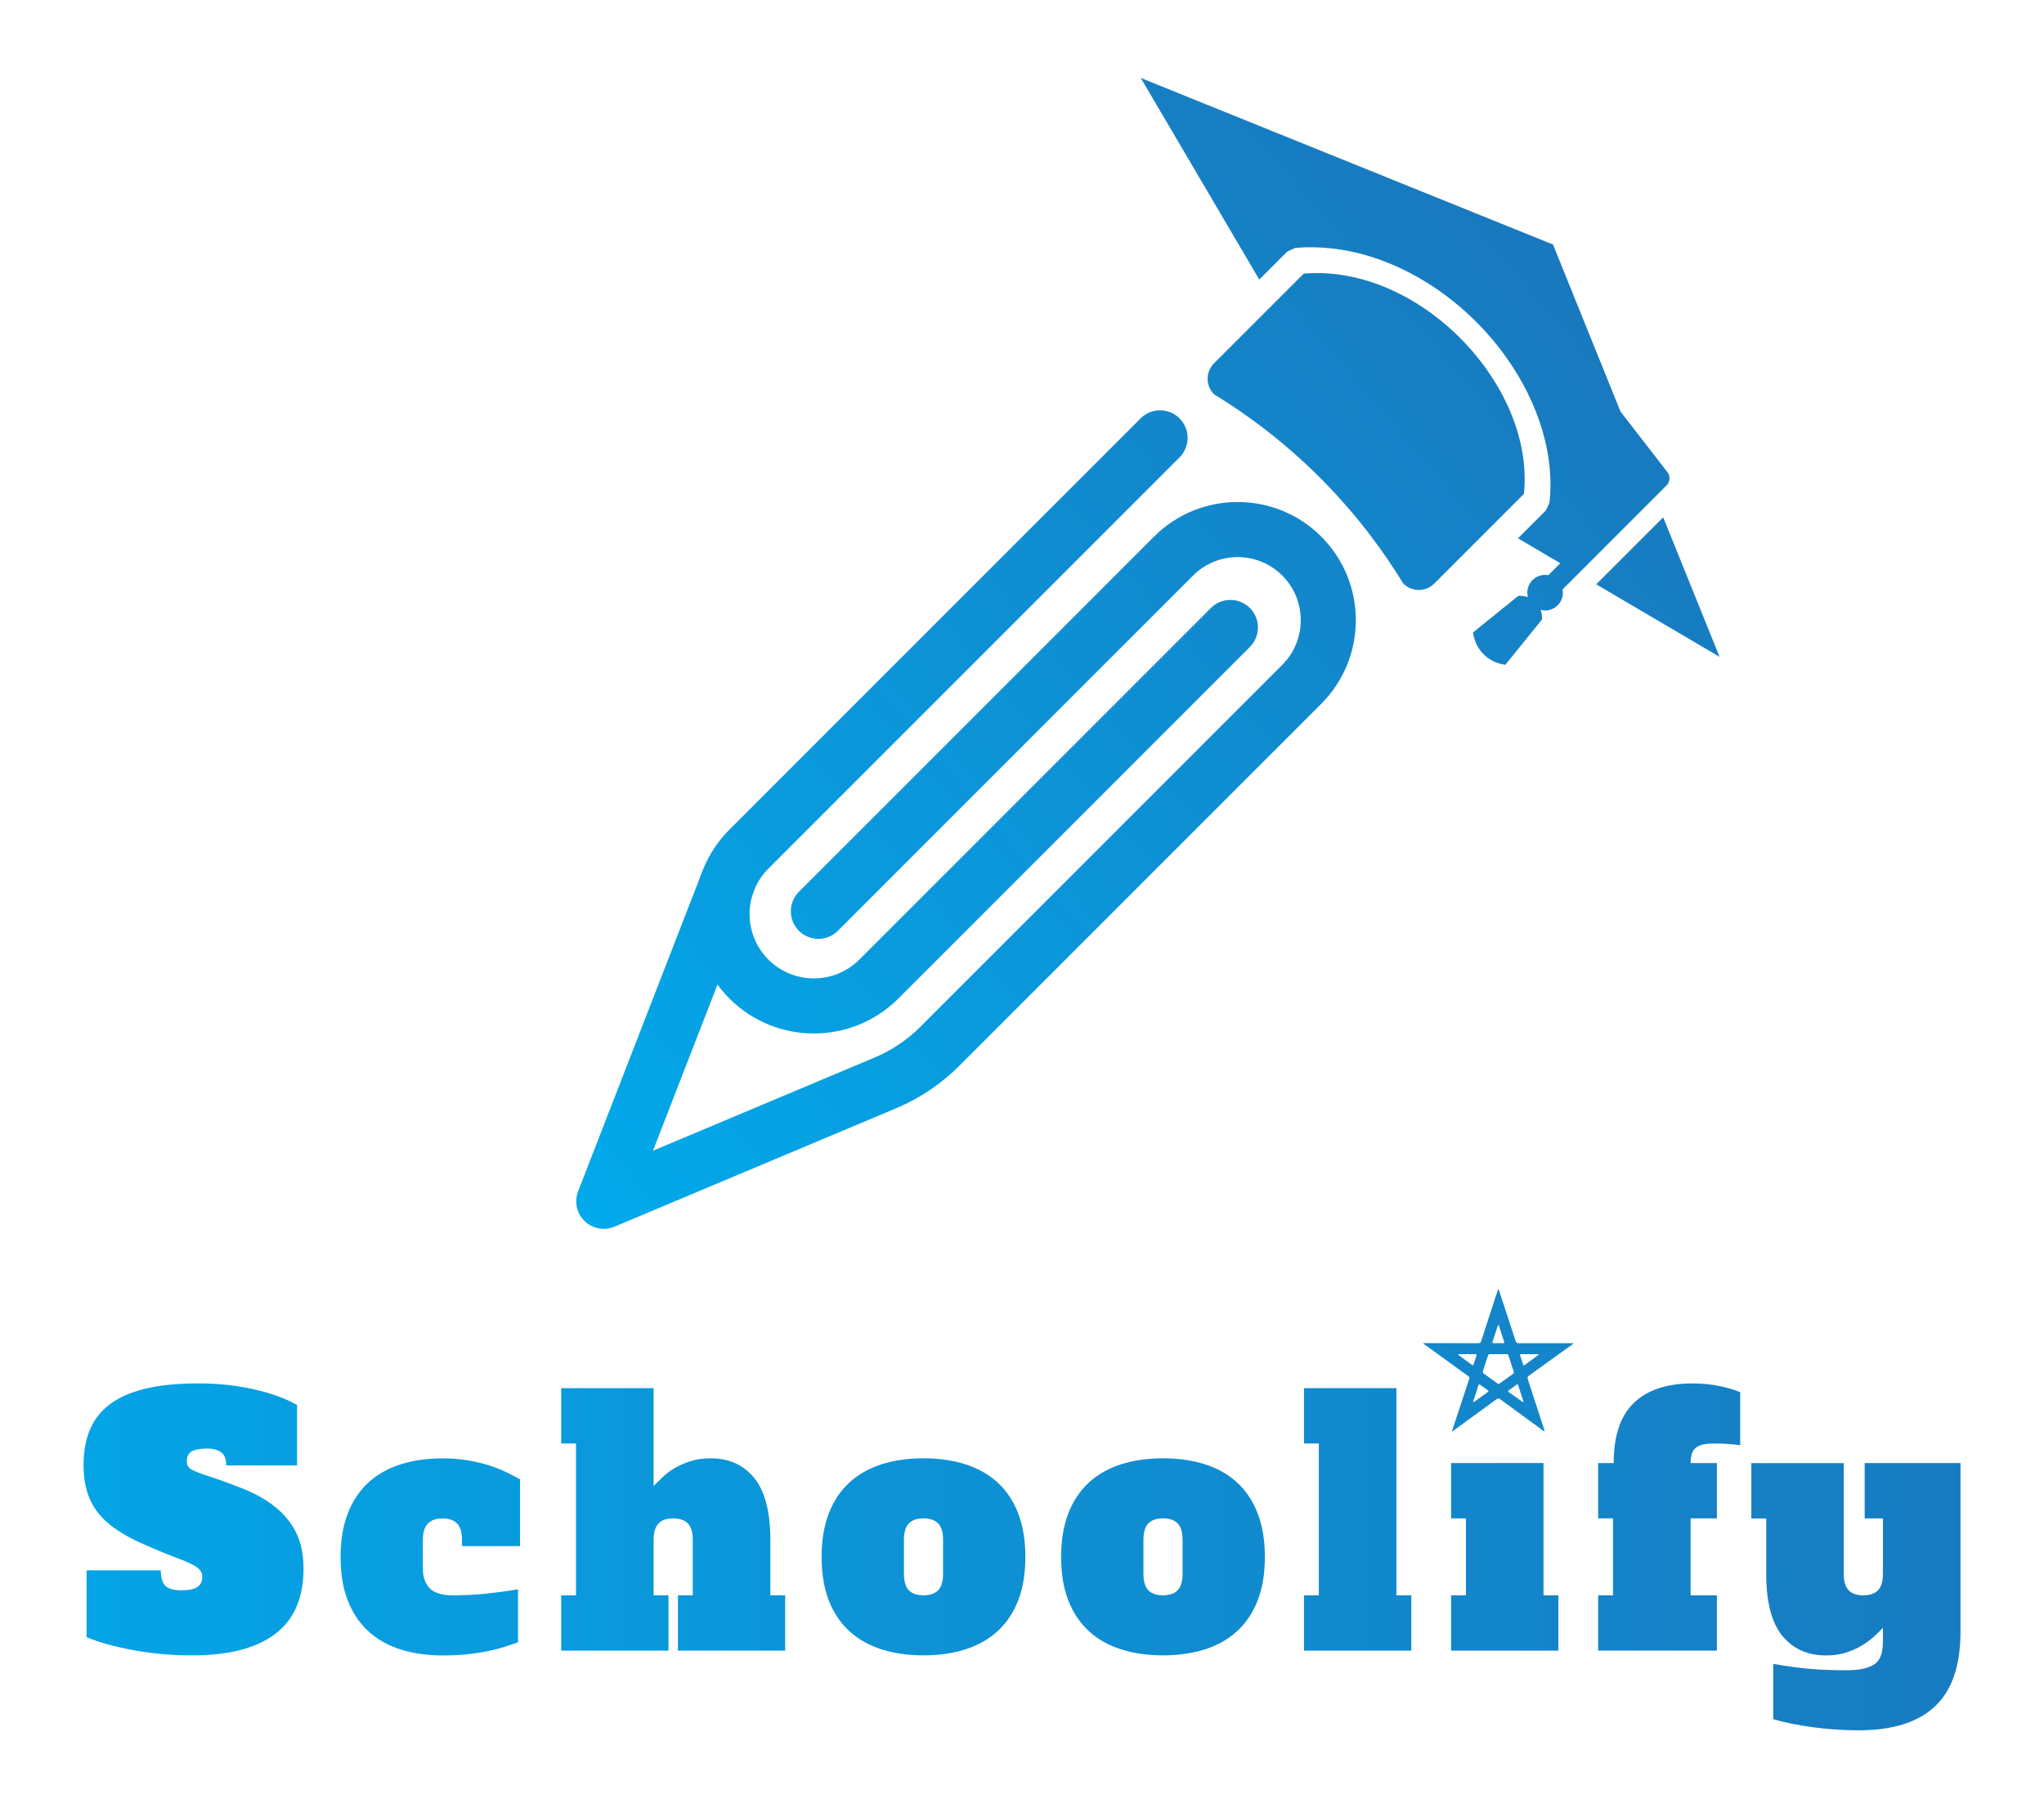
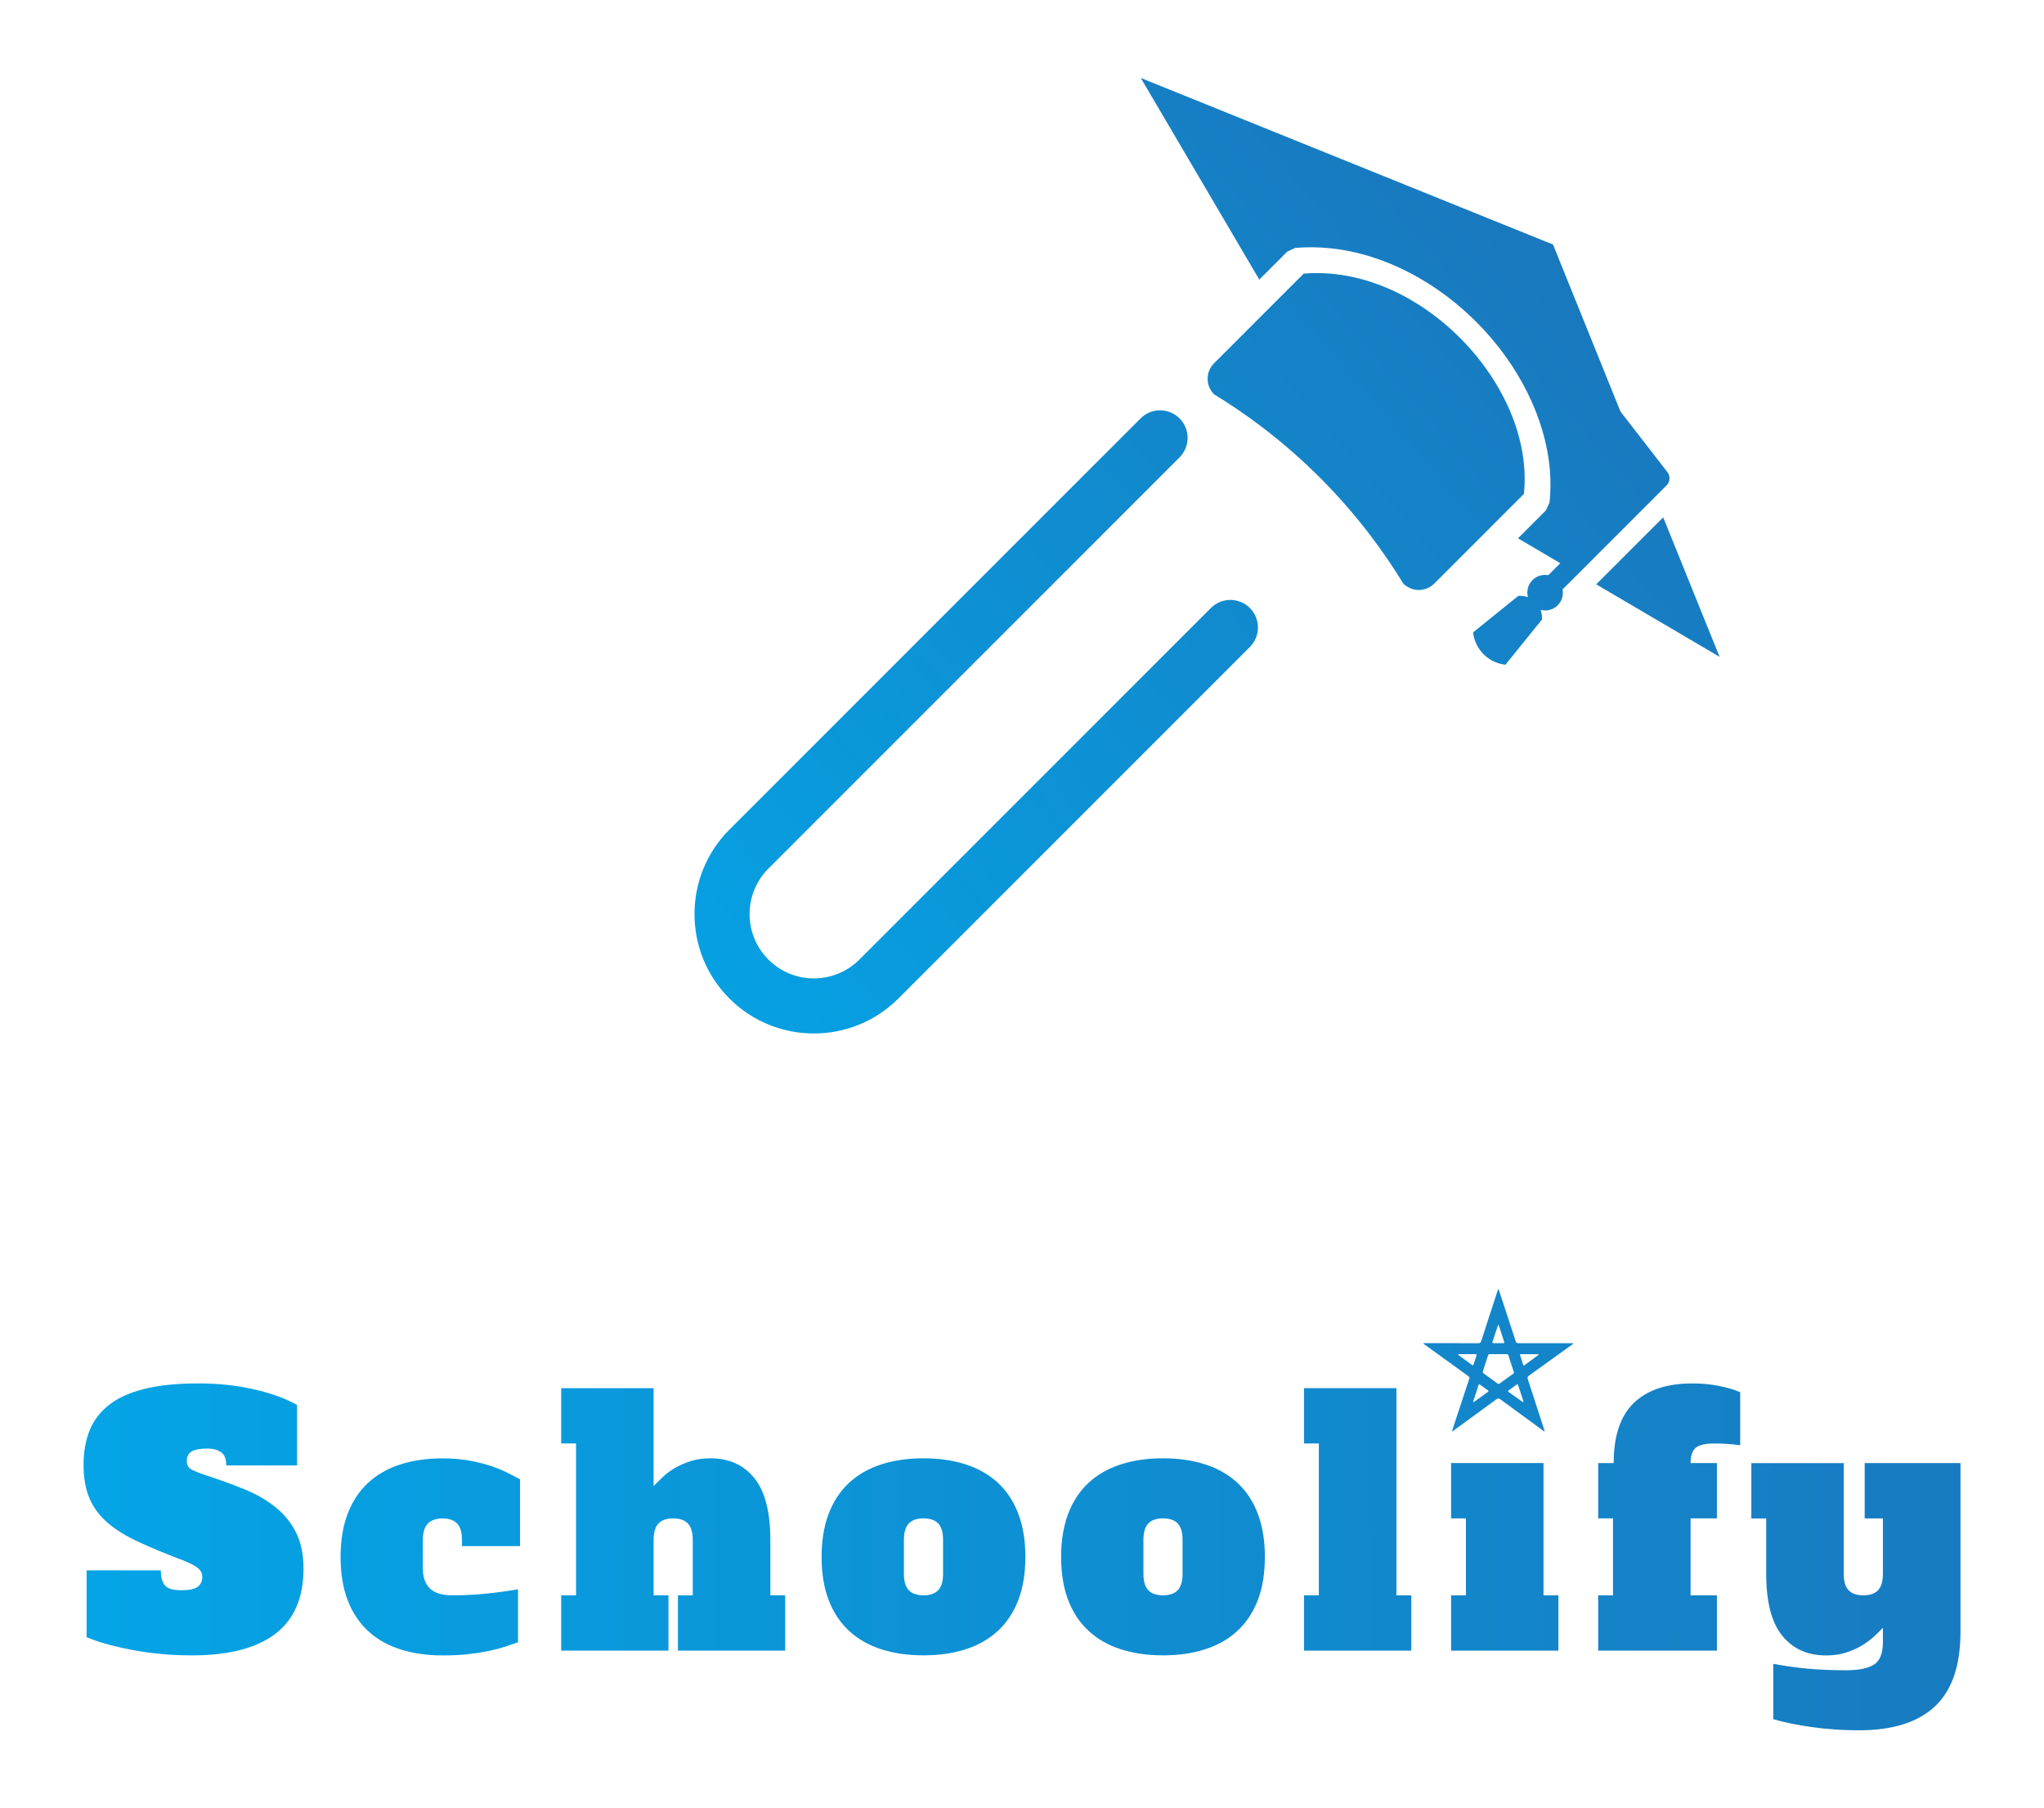
<svg xmlns="http://www.w3.org/2000/svg" xmlns:xlink="http://www.w3.org/1999/xlink" version="1.1" id="Layer_1" x="0px" y="0px" viewBox="0 0 1080 955.28" style="enable-background:new 0 0 1080 955.28;" xml:space="preserve">
  <style type="text/css">
	.st0{fill:url(#SVGID_1_);}
	.st1{fill-rule:evenodd;clip-rule:evenodd;fill:url(#SVGID_00000178917215422204581530000012859228095762400946_);}
	.st2{fill-rule:evenodd;clip-rule:evenodd;fill:url(#SVGID_00000123433382724113427240000011418346211517153202_);}
	.st3{fill:url(#SVGID_00000119095548676564851430000017197802364048051870_);}
	.st4{fill:url(#SVGID_00000154416173383889931670000016014894582628042938_);}
	.st5{fill:url(#SVGID_00000046325348191789324020000014968794404436594877_);}
	.st6{fill-rule:evenodd;clip-rule:evenodd;fill:#FFFFFF;}
	.st7{fill:#FFFFFF;}
	.st8{clip-path:url(#SVGID_00000038375745333292128520000002588482519936275072_);fill:#FFFFFF;}
	.st9{fill-rule:evenodd;clip-rule:evenodd;fill:url(#SVGID_00000129913704856138145890000005774915944425136292_);}
	.st10{fill-rule:evenodd;clip-rule:evenodd;fill:url(#SVGID_00000056414665193377332580000016029555572663453579_);}
	.st11{fill:url(#SVGID_00000002357143545654732130000011166857889479630501_);}
	.st12{fill:url(#SVGID_00000076602011223137162530000007156049742417930677_);}
	.st13{fill:url(#SVGID_00000165940275014186529810000009005906795897865404_);}
	.st14{fill:url(#SVGID_00000171706989824266948810000004812381719174747277_);}
	.st15{fill:url(#SVGID_00000098218331223397419640000012903920313713982097_);}
	.st16{fill:url(#SVGID_00000070834461269087901370000004030378338817747626_);}
	.st17{fill:url(#SVGID_00000009583307491768297760000008920980597694131132_);}
	.st18{fill:url(#SVGID_00000088116812680845038740000008802018286780478383_);}
	.st19{fill:url(#SVGID_00000126290503840355657110000008096710333868785816_);}
	.st20{fill:url(#SVGID_00000122713081909443653740000009421422887649050291_);}
	.st21{fill:url(#SVGID_00000173144230263037419030000007611433386578194821_);}
	
		.st22{clip-path:url(#SVGID_00000136407913854833622890000001138091362101605535_);fill:url(#SVGID_00000075120349381003253390000003771977263940912054_);}
</style>
  <g>
    <g>
      <g>
        <linearGradient id="SVGID_1_" gradientUnits="userSpaceOnUse" x1="-2989.153" y1="2498.502" x2="-2927.01" y2="1688.572" gradientTransform="matrix(0.707 0.707 -0.707 0.707 4120.268 983.27)">
          <stop offset="0" style="stop-color:#00ADEE" />
          <stop offset="1" style="stop-color:#1B75BB" />
        </linearGradient>
        <path style="fill-rule:evenodd;clip-rule:evenodd;fill:url(#SVGID_1_);" d="M878.79,273.31l-35.38,35.38l65.18,38.32      L878.79,273.31z M665.37,147.69l14.72-14.72l4.31-2.01c6.14-0.52,12.45-0.42,18.71,0.22c29.08,3.07,56.89,18.45,77.93,39.9      c21.06,21.49,35.51,49.32,37.86,77.12c0.49,5.74,0.45,11.55-0.16,17.31l-1.95,4.16l-14.72,14.72l22.35,13.15l-6.32,6.32      c-2.94-0.52-6.09,0.32-8.36,2.59c-2.45,2.45-3.23,5.91-2.42,9.03c-1.51-0.52-3.23-0.79-5.07-0.7l-23.92,19.32      c0.5,4.22,2.33,8.3,5.56,11.53c3.23,3.23,7.3,5.05,11.52,5.55l19.34-23.91c0.07-1.85-0.18-3.55-0.7-5.07      c3.12,0.82,6.57,0.02,9.01-2.43c2.27-2.27,3.12-5.45,2.56-8.39l54.94-54.94c1.91-1.91,2.11-4.91,0.45-7.03l-24.78-31.98      l-35.65-88.24L602.76,41.19L665.37,147.69z" />
        <linearGradient id="SVGID_00000020363272532501987280000004959801219178867091_" gradientUnits="userSpaceOnUse" x1="-2985.658" y1="2498.77" x2="-2923.515" y2="1688.841" gradientTransform="matrix(0.707 0.707 -0.707 0.707 4120.268 983.27)">
          <stop offset="0" style="stop-color:#00ADEE" />
          <stop offset="1" style="stop-color:#1B75BB" />
        </linearGradient>
        <path style="fill-rule:evenodd;clip-rule:evenodd;fill:url(#SVGID_00000020363272532501987280000004959801219178867091_);" d="      M688.83,144.56l-47.36,47.36c-4.52,4.52-4.52,11.86,0,16.38c16.13,9.85,36.25,24.23,56.55,44.64      c19.75,19.86,33.76,39.49,43.44,55.35c0.55,0.55,3.5,3.39,8.19,3.39c2.96,0,5.93-1.13,8.19-3.39l47.36-47.36      C811.2,203.62,750.06,139.37,688.83,144.56z" />
      </g>
      <g>
        <linearGradient id="SVGID_00000075867778657312549120000014052424322777506447_" gradientUnits="userSpaceOnUse" x1="-2955.024" y1="2501.122" x2="-2892.881" y2="1691.19" gradientTransform="matrix(0.707 0.707 -0.707 0.707 4120.268 983.27)">
          <stop offset="0" style="stop-color:#00ADEE" />
          <stop offset="1" style="stop-color:#1B75BB" />
        </linearGradient>
-         <path style="fill:url(#SVGID_00000075867778657312549120000014052424322777506447_);" d="M308.73,644.92      c-4.08-4.08-5.37-10.18-3.27-15.56l65.66-169.06c2.91-7.49,11.34-11.21,18.84-8.3c7.49,2.91,11.21,11.34,8.3,18.84l-53.24,137.07      l117.17-49.25c9.05-3.81,17.16-9.26,24.11-16.2l191.24-191.24c13-13,13-34.16,0-47.16c-13-13-34.15-13-47.16,0L442.71,491.73      c-5.68,5.68-14.9,5.69-20.59,0c-5.69-5.69-5.68-14.9,0-20.59l187.67-187.67c24.35-24.35,63.98-24.35,88.33,0      c24.35,24.35,24.35,63.98,0,88.33L506.88,563.05c-9.62,9.62-20.86,17.18-33.41,22.45l-148.81,62.55      c-5.39,2.26-11.6,1.09-15.79-2.99C308.82,645.01,308.78,644.96,308.73,644.92z" />
      </g>
      <g>
        <linearGradient id="SVGID_00000053523456693967295790000009802011774915066287_" gradientUnits="userSpaceOnUse" x1="-2993.554" y1="2498.166" x2="-2931.411" y2="1688.235" gradientTransform="matrix(0.707 0.707 -0.707 0.707 4120.268 983.27)">
          <stop offset="0" style="stop-color:#00ADEE" />
          <stop offset="1" style="stop-color:#1B75BB" />
        </linearGradient>
        <path style="fill:url(#SVGID_00000053523456693967295790000009802011774915066287_);" d="M385.41,527.52      c-24.6-24.6-24.61-64.64,0-89.24l217.24-217.24c5.68-5.68,14.9-5.69,20.59,0c5.69,5.68,5.68,14.9,0,20.59L406,458.87      c-13.25,13.25-13.25,34.82,0,48.07c13.25,13.25,34.82,13.25,48.07,0l185.74-185.74c5.68-5.68,14.9-5.69,20.59,0      c5.69,5.69,5.68,14.9,0,20.59L474.66,527.53C450.05,552.13,410.02,552.13,385.41,527.52z" />
      </g>
    </g>
    <g>
      <linearGradient id="SVGID_00000057834840445819391850000007016477131479943056_" gradientUnits="userSpaceOnUse" x1="-167.69" y1="803.289" x2="1189.455" y2="800.279">
        <stop offset="0" style="stop-color:#00ADEE" />
        <stop offset="1" style="stop-color:#1B75BB" />
      </linearGradient>
      <path style="fill:url(#SVGID_00000057834840445819391850000007016477131479943056_);" d="M96.01,840.12c3.92,0,6.71-0.6,8.38-1.79     c1.66-1.19,2.5-2.97,2.5-5.35c0-1.66-0.68-3.12-2.05-4.37c-1.36-1.24-4.13-2.7-8.29-4.36c-8.8-3.32-16.49-6.51-23.08-9.54     c-6.6-3.03-12.06-6.39-16.4-10.07c-4.34-3.68-7.57-7.99-9.71-12.92c-2.14-4.93-3.21-10.9-3.21-17.91c0-6.66,1.04-12.63,3.12-17.92     c2.08-5.28,5.46-9.8,10.16-13.55c4.69-3.74,10.93-6.6,18.71-8.56c7.78-1.96,17.38-2.94,28.79-2.94c10.34,0,20.08,1.04,29.23,3.12     c9.15,2.08,16.76,4.84,22.82,8.29v31.91h-37.43c0-3.45-0.95-5.8-2.85-7.04c-1.9-1.25-4.22-1.87-6.95-1.87     c-3.93,0-6.75,0.51-8.47,1.52c-1.72,1.01-2.58,2.76-2.58,5.26c0,2.02,0.92,3.51,2.76,4.45c1.84,0.95,4.6,2.02,8.29,3.21     c6.89,2.26,13.39,4.64,19.52,7.13c6.12,2.5,11.5,5.59,16.13,9.27c4.63,3.68,8.29,8.14,10.96,13.37     c2.67,5.23,4.01,11.64,4.01,19.25c0,15.45-4.99,26.95-14.97,34.49c-9.99,7.55-24.6,11.32-43.85,11.32     c-10.93,0-21.45-0.95-31.55-2.85c-10.1-1.9-18.18-4.16-24.24-6.78V829.6h39.21c0,3.57,0.72,6.21,2.14,7.94     C88.53,839.26,91.5,840.12,96.01,840.12z" />
      <linearGradient id="SVGID_00000036969941615763211560000002511134695026360753_" gradientUnits="userSpaceOnUse" x1="-167.644" y1="823.362" x2="1189.506" y2="820.353">
        <stop offset="0" style="stop-color:#00ADEE" />
        <stop offset="1" style="stop-color:#1B75BB" />
      </linearGradient>
      <path style="fill:url(#SVGID_00000036969941615763211560000002511134695026360753_);" d="M223.45,828.89     c0,4.4,1.22,7.81,3.65,10.25c2.43,2.44,6.51,3.66,12.21,3.66c5.82,0,11.64-0.29,17.47-0.89c5.82-0.59,11.47-1.36,16.93-2.31v27.98     c-2.26,0.83-4.69,1.67-7.31,2.5c-2.61,0.83-5.53,1.58-8.74,2.23c-3.2,0.65-6.74,1.19-10.6,1.61c-3.86,0.42-8.24,0.63-13.1,0.63     c-8.32,0-15.81-1.07-22.46-3.21c-6.65-2.13-12.33-5.37-17.02-9.71c-4.69-4.34-8.29-9.74-10.78-16.22     c-2.5-6.48-3.75-14.11-3.75-22.9c0-8.67,1.25-16.28,3.75-22.82c2.5-6.53,6.09-11.97,10.78-16.31c4.69-4.34,10.37-7.58,17.02-9.72     c6.66-2.14,14.08-3.21,22.28-3.21c4.99,0,9.54,0.36,13.64,1.07c4.1,0.72,7.81,1.61,11.14,2.68c3.32,1.07,6.33,2.26,9,3.57     c2.67,1.31,5.08,2.56,7.21,3.74v35.29h-30.66v-3.21c0-4.04-0.86-6.95-2.58-8.73c-1.73-1.79-4.31-2.68-7.76-2.68     c-3.33,0-5.88,0.89-7.67,2.68c-1.78,1.78-2.67,4.69-2.67,8.73V828.89z" />
      <linearGradient id="SVGID_00000183214255402718769730000012632487904427441076_" gradientUnits="userSpaceOnUse" x1="-167.69" y1="803.848" x2="1189.463" y2="800.839">
        <stop offset="0" style="stop-color:#00ADEE" />
        <stop offset="1" style="stop-color:#1B75BB" />
      </linearGradient>
      <path style="fill:url(#SVGID_00000183214255402718769730000012632487904427441076_);" d="M358.2,842.79h7.84v-29.23     c0-4.04-0.86-6.95-2.59-8.73c-1.72-1.79-4.31-2.68-7.75-2.68c-3.45,0-6.03,0.89-7.76,2.68c-1.72,1.78-2.59,4.69-2.59,8.73v29.23     h7.85v29.23h-56.68v-29.23h7.84v-80.21h-7.84v-29.23h48.83v51.69c1.43-1.42,3.03-3,4.82-4.72c1.78-1.72,3.89-3.3,6.33-4.73     c2.43-1.42,5.2-2.64,8.29-3.65c3.09-1.01,6.65-1.52,10.69-1.52c9.74,0,17.44,3.47,23.08,10.43c5.64,6.95,8.47,17.85,8.47,32.7     v29.23h7.84v29.23H358.2V842.79z" />
      <linearGradient id="SVGID_00000179640858774661864290000009142139275009015442_" gradientUnits="userSpaceOnUse" x1="-167.644" y1="823.926" x2="1189.501" y2="820.917">
        <stop offset="0" style="stop-color:#00ADEE" />
        <stop offset="1" style="stop-color:#1B75BB" />
      </linearGradient>
      <path style="fill:url(#SVGID_00000179640858774661864290000009142139275009015442_);" d="M541.78,822.47     c0,8.79-1.25,16.42-3.75,22.9c-2.5,6.48-6.09,11.88-10.78,16.22c-4.7,4.34-10.37,7.58-17.02,9.71     c-6.66,2.14-14.08,3.21-22.28,3.21c-8.2,0-15.62-1.07-22.28-3.21c-6.65-2.13-12.33-5.37-17.02-9.71     c-4.69-4.34-8.29-9.74-10.78-16.22c-2.5-6.48-3.75-14.11-3.75-22.9c0-8.67,1.25-16.28,3.75-22.82c2.5-6.53,6.09-11.97,10.78-16.31     c4.69-4.34,10.37-7.58,17.02-9.72c6.66-2.14,14.08-3.21,22.28-3.21c8.2,0,15.62,1.07,22.28,3.21c6.65,2.14,12.32,5.38,17.02,9.72     c4.69,4.34,8.29,9.77,10.78,16.31C540.53,806.2,541.78,813.8,541.78,822.47z M487.95,842.79c3.45,0,6.03-0.89,7.76-2.67     c1.72-1.79,2.58-4.7,2.58-8.74v-17.83c0-4.04-0.86-6.95-2.58-8.73c-1.73-1.79-4.31-2.68-7.76-2.68s-6.03,0.89-7.76,2.68     c-1.72,1.78-2.58,4.69-2.58,8.73v17.83c0,4.04,0.86,6.95,2.58,8.74C481.92,841.9,484.51,842.79,487.95,842.79z" />
      <linearGradient id="SVGID_00000029020748289095576330000018028617324257602750_" gradientUnits="userSpaceOnUse" x1="-167.643" y1="824.206" x2="1189.502" y2="821.197">
        <stop offset="0" style="stop-color:#00ADEE" />
        <stop offset="1" style="stop-color:#1B75BB" />
      </linearGradient>
      <path style="fill:url(#SVGID_00000029020748289095576330000018028617324257602750_);" d="M668.33,822.47     c0,8.79-1.25,16.42-3.75,22.9c-2.5,6.48-6.09,11.88-10.78,16.22c-4.7,4.34-10.37,7.58-17.02,9.71     c-6.66,2.14-14.08,3.21-22.28,3.21s-15.62-1.07-22.28-3.21c-6.65-2.13-12.33-5.37-17.02-9.71c-4.69-4.34-8.29-9.74-10.78-16.22     c-2.5-6.48-3.75-14.11-3.75-22.9c0-8.67,1.25-16.28,3.75-22.82c2.5-6.53,6.09-11.97,10.78-16.31c4.69-4.34,10.37-7.58,17.02-9.72     c6.66-2.14,14.08-3.21,22.28-3.21s15.62,1.07,22.28,3.21c6.65,2.14,12.32,5.38,17.02,9.72c4.69,4.34,8.29,9.77,10.78,16.31     C667.08,806.2,668.33,813.8,668.33,822.47z M614.5,842.79c3.45,0,6.03-0.89,7.76-2.67c1.72-1.79,2.58-4.7,2.58-8.74v-17.83     c0-4.04-0.86-6.95-2.58-8.73c-1.73-1.79-4.31-2.68-7.76-2.68c-3.45,0-6.03,0.89-7.76,2.68c-1.72,1.78-2.58,4.69-2.58,8.73v17.83     c0,4.04,0.86,6.95,2.58,8.74C608.47,841.9,611.06,842.79,614.5,842.79z" />
      <linearGradient id="SVGID_00000117675590933045148850000007629671459268593308_" gradientUnits="userSpaceOnUse" x1="-167.685" y1="804.65" x2="1189.46" y2="801.641">
        <stop offset="0" style="stop-color:#00ADEE" />
        <stop offset="1" style="stop-color:#1B75BB" />
      </linearGradient>
      <path style="fill:url(#SVGID_00000117675590933045148850000007629671459268593308_);" d="M689.01,733.35h48.83v109.44h7.85v29.23     h-56.68v-29.23h7.84v-80.21h-7.84V733.35z" />
      <linearGradient id="SVGID_00000025412807699107010700000002119021201195045004_" gradientUnits="userSpaceOnUse" x1="-167.65" y1="824.607" x2="1189.509" y2="821.597">
        <stop offset="0" style="stop-color:#00ADEE" />
        <stop offset="1" style="stop-color:#1B75BB" />
      </linearGradient>
      <polygon style="fill:url(#SVGID_00000025412807699107010700000002119021201195045004_);" points="815.55,842.79 823.4,842.79      823.4,872.02 766.72,872.02 766.72,842.79 774.56,842.79 774.56,802.15 766.72,802.15 766.72,772.92 815.55,772.92   " />
      <linearGradient id="SVGID_00000026154026882989250520000014765107238466883470_" gradientUnits="userSpaceOnUse" x1="-167.69" y1="803.809" x2="1189.467" y2="800.8">
        <stop offset="0" style="stop-color:#00ADEE" />
        <stop offset="1" style="stop-color:#1B75BB" />
      </linearGradient>
      <path style="fill:url(#SVGID_00000026154026882989250520000014765107238466883470_);" d="M844.43,772.92h8.2     c0-14.37,3.57-24.98,10.7-31.81c7.13-6.83,17.4-10.25,30.84-10.25c5.1,0,9.86,0.45,14.26,1.34c4.39,0.9,8.08,1.99,11.05,3.3v27.98     c-2.97-0.35-5.44-0.59-7.4-0.71c-1.96-0.12-4.13-0.18-6.51-0.18c-4.64,0-7.84,0.77-9.63,2.31c-1.78,1.55-2.68,4.22-2.68,8.02     h13.91v29.23h-13.91v40.64h13.91v29.23h-62.74v-29.23h7.84v-40.64h-7.84V772.92z" />
      <linearGradient id="SVGID_00000029747409925244719550000004082417514114717070_" gradientUnits="userSpaceOnUse" x1="-167.598" y1="845.99" x2="1189.558" y2="842.981">
        <stop offset="0" style="stop-color:#00ADEE" />
        <stop offset="1" style="stop-color:#1B75BB" />
      </linearGradient>
      <path style="fill:url(#SVGID_00000029747409925244719550000004082417514114717070_);" d="M974.19,831.39     c0,4.04,0.86,6.95,2.59,8.74c1.72,1.78,4.3,2.67,7.75,2.67s6.03-0.89,7.76-2.67c1.72-1.79,2.59-4.7,2.59-8.74v-29.23h-9.63v-29.23     h50.62v89.12c0,17.82-4.48,30.95-13.46,39.39c-8.97,8.44-22.37,12.66-40.19,12.66c-8.56,0-16.84-0.56-24.86-1.69     c-8.02-1.13-14.82-2.53-20.41-4.19v-29.23c6.53,1.19,12.75,2.05,18.63,2.59c5.88,0.54,12.57,0.8,20.05,0.8     c6.42,0,11.23-0.98,14.44-2.94c3.21-1.96,4.82-5.97,4.82-12.03v-7.49c-1.43,1.55-3.06,3.15-4.9,4.82     c-1.85,1.66-3.95,3.21-6.33,4.63c-2.38,1.43-5.11,2.65-8.2,3.66c-3.09,1.01-6.66,1.52-10.7,1.52c-9.74,0-17.44-3.48-23.08-10.43     c-5.64-6.95-8.47-17.85-8.47-32.71v-29.23h-7.85v-29.23h48.84V831.39z" />
    </g>
    <g>
      <defs>
        <path id="SVGID_00000127004653903943696720000003928288023023393212_" d="M804.25,740.45c-1.68-1.18-3.34-2.38-5.01-3.57      c-0.68-0.48-1.36-0.99-2.06-1.45c-0.47-0.32-0.49-0.58-0.02-0.91c1.39-0.99,2.78-2,4.15-3.02c0.38-0.27,0.65-0.32,0.82,0.21      c0.91,2.77,1.82,5.54,2.72,8.32c0.03,0.1,0.05,0.2,0.06,0.3c0.04,0.14,0.03,0.28-0.13,0.34c-0.01,0-0.02,0.01-0.03,0.01      C804.55,740.72,804.4,740.56,804.25,740.45 M778.48,740.09c0.43-1.33,0.89-2.66,1.33-3.99c0.46-1.4,0.91-2.81,1.35-4.21      c0.17-0.55,0.38-0.73,0.91-0.34c1.35,1.01,2.72,1.97,4.09,2.95c0.39,0.27,0.49,0.52,0.04,0.84c-2.4,1.72-4.81,3.44-7.22,5.17      c-0.1,0.07-0.21,0.15-0.33,0.23C778.25,740.6,778.4,740.32,778.48,740.09 M804.69,720.7c-0.43-1.55-0.96-3.06-1.47-4.57      c-0.19-0.57-0.02-0.73,0.53-0.73c2.97,0.01,5.93,0.01,8.89,0.02c0.09-0.01,0.17,0.06,0.5,0.18c-1.25,0.92-2.36,1.73-3.46,2.55      c-1.3,0.95-2.62,1.89-3.9,2.86c-0.21,0.15-0.38,0.27-0.52,0.3C805.01,721.37,804.83,721.22,804.69,720.7 M791.29,730.92      c-2.44-1.79-4.89-3.57-7.35-5.33c-0.49-0.35-0.58-0.71-0.39-1.28c0.9-2.66,1.77-5.34,2.62-8.03c0.2-0.62,0.47-0.92,1.2-0.9      c2.87,0.05,5.73,0.02,8.59,0.01c0.48,0.01,0.85,0.05,1.02,0.59c0.95,2.97,1.93,5.94,2.9,8.9c0.02,0.07,0.05,0.13,0.06,0.19      c0.07,0.38-0.22,0.53-0.46,0.7c-2.37,1.72-4.75,3.42-7.12,5.14c-0.14,0.11-0.27,0.17-0.4,0.2      C791.74,731.17,791.54,731.11,791.29,730.92 M777.72,721.04c-2.27-1.69-4.55-3.34-6.83-5c-0.16-0.12-0.4-0.19-0.36-0.43      c0.07-0.32,0.38-0.21,0.58-0.22c1.41,0,2.83,0,4.24,0c1.38,0,2.76,0.02,4.14-0.01c0.67-0.01,0.83,0.22,0.62,0.84      c-0.51,1.49-1,2.98-1.48,4.49c-0.1,0.31-0.21,0.49-0.37,0.53C778.12,721.28,777.95,721.21,777.72,721.04 M789.32,709.58      c-0.63,0.01-0.92-0.1-0.66-0.87c0.94-2.72,1.81-5.46,2.71-8.19c0.05-0.19,0.02-0.46,0.3-0.45c0.29,0,0.34,0.3,0.4,0.5      c0.64,1.95,1.26,3.9,1.88,5.84c0.27,0.82,0.53,1.65,0.82,2.47c0.16,0.49,0.02,0.69-0.49,0.69c-0.87-0.01-1.75,0-2.63,0l0,0.01      C790.87,709.58,790.11,709.57,789.32,709.58 M791.35,681.72c-2.91,8.91-5.84,17.8-8.69,26.72c-0.3,0.93-0.72,1.17-1.63,1.16      c-9.39-0.04-18.76-0.03-28.15-0.03c-0.27,0-0.6-0.14-0.84,0.22c0.3,0.23,0.59,0.45,0.89,0.66c7.64,5.54,15.28,11.07,22.92,16.58      c0.57,0.4,0.66,0.77,0.45,1.41c-2.44,7.33-4.85,14.68-7.26,22.02c-0.62,1.88-1.23,3.79-1.87,5.73c0.5-0.04,0.71-0.33,0.98-0.53      c7.52-5.46,15.05-10.92,22.54-16.43c0.81-0.61,1.32-0.51,2.06,0.04c7.54,5.54,15.12,11.05,22.68,16.57      c0.19,0.13,0.35,0.44,0.72,0.26c-0.05-0.2-0.09-0.4-0.14-0.58c-2.9-8.95-5.78-17.89-8.73-26.81c-0.34-1.02-0.14-1.47,0.68-2.04      c7.56-5.4,15.1-10.85,22.64-16.29c0.25-0.18,0.65-0.23,0.69-0.78c-0.33,0-0.65-0.01-0.97,0c-9.32,0-18.63-0.02-27.94,0.01      c-0.89,0-1.27-0.26-1.55-1.12c-2.17-6.75-4.4-13.48-6.62-20.21c-0.8-2.42-1.6-4.83-2.46-7.41      C791.55,681.26,791.42,681.48,791.35,681.72" />
      </defs>
      <clipPath id="SVGID_00000176757984327501298330000013598350445390731156_">
        <use xlink:href="#SVGID_00000127004653903943696720000003928288023023393212_" style="overflow:visible;" />
      </clipPath>
      <linearGradient id="SVGID_00000034059858739709191950000009749707630864741044_" gradientUnits="userSpaceOnUse" x1="247.183" y1="741.178" x2="255.018" y2="741.178" gradientTransform="matrix(192.9 -45.611 -45.611 -192.9 -14143.762 155219.5)">
        <stop offset="0" style="stop-color:#00ADEE" />
        <stop offset="1" style="stop-color:#1B75BB" />
      </linearGradient>
      <polygon style="clip-path:url(#SVGID_00000176757984327501298330000013598350445390731156_);fill:url(#SVGID_00000034059858739709191950000009749707630864741044_);" points="     747.66,691.28 822.75,673.52 840.91,750.33 765.82,768.08   " />
    </g>
  </g>
</svg>